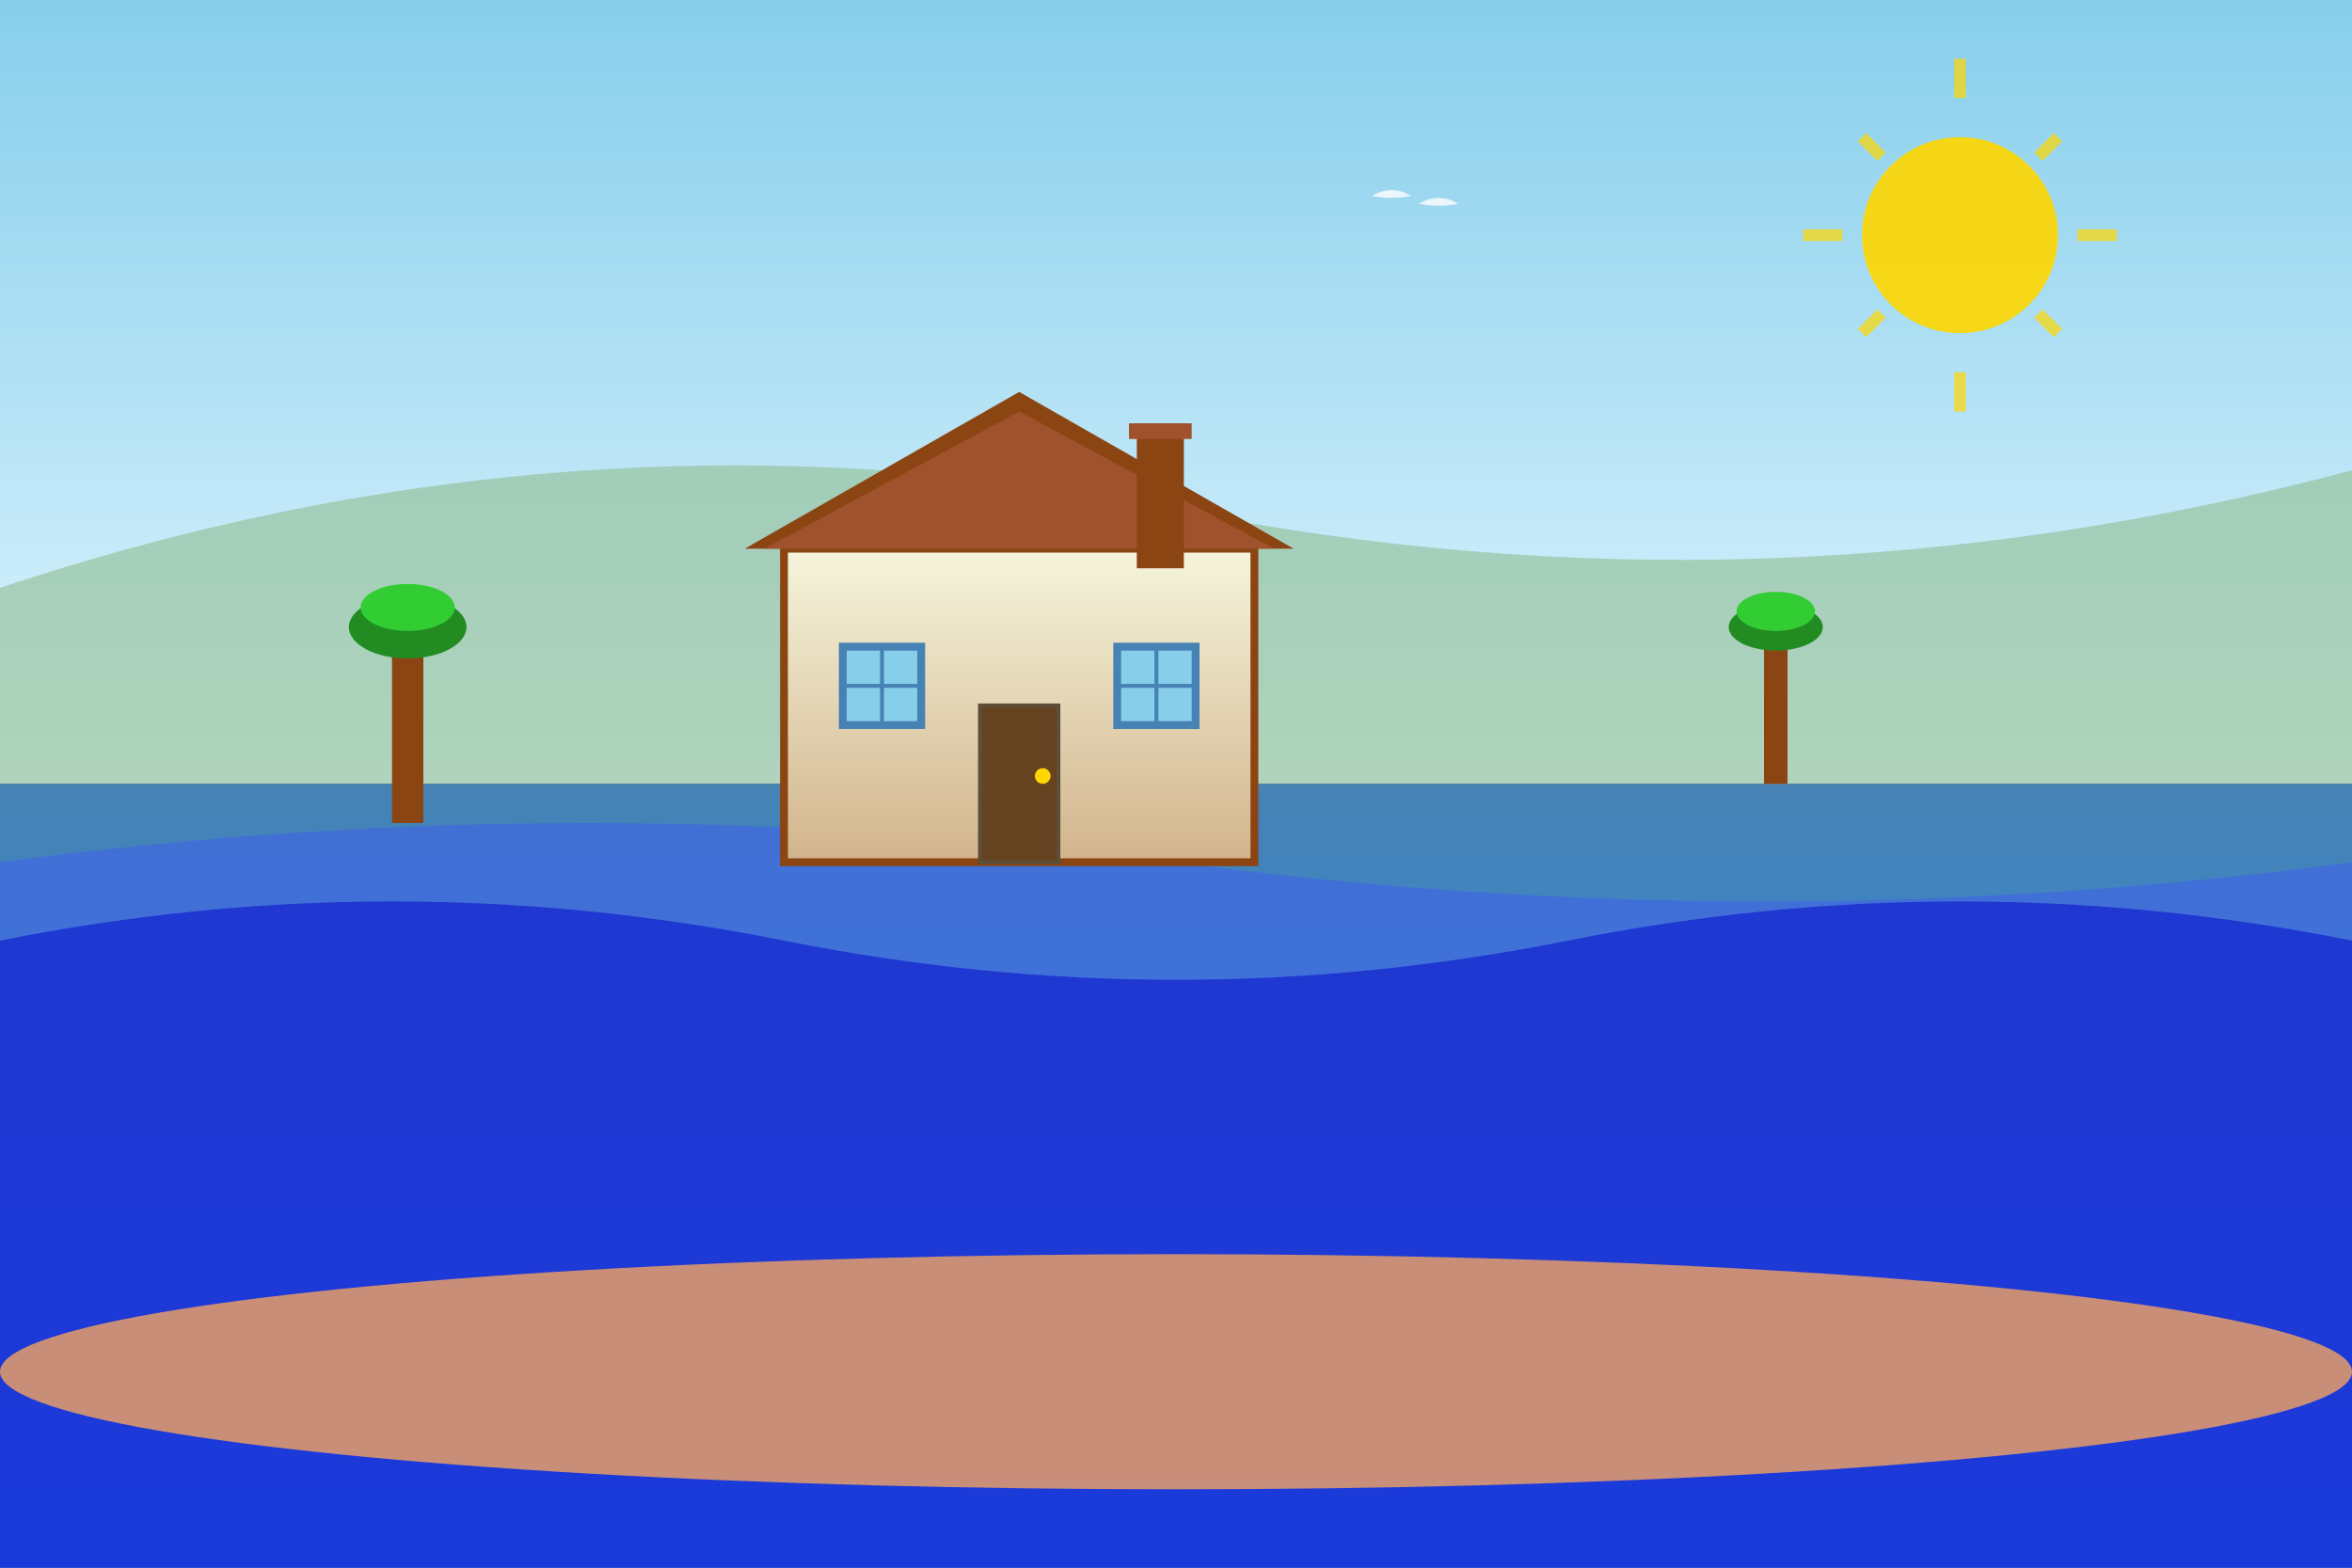
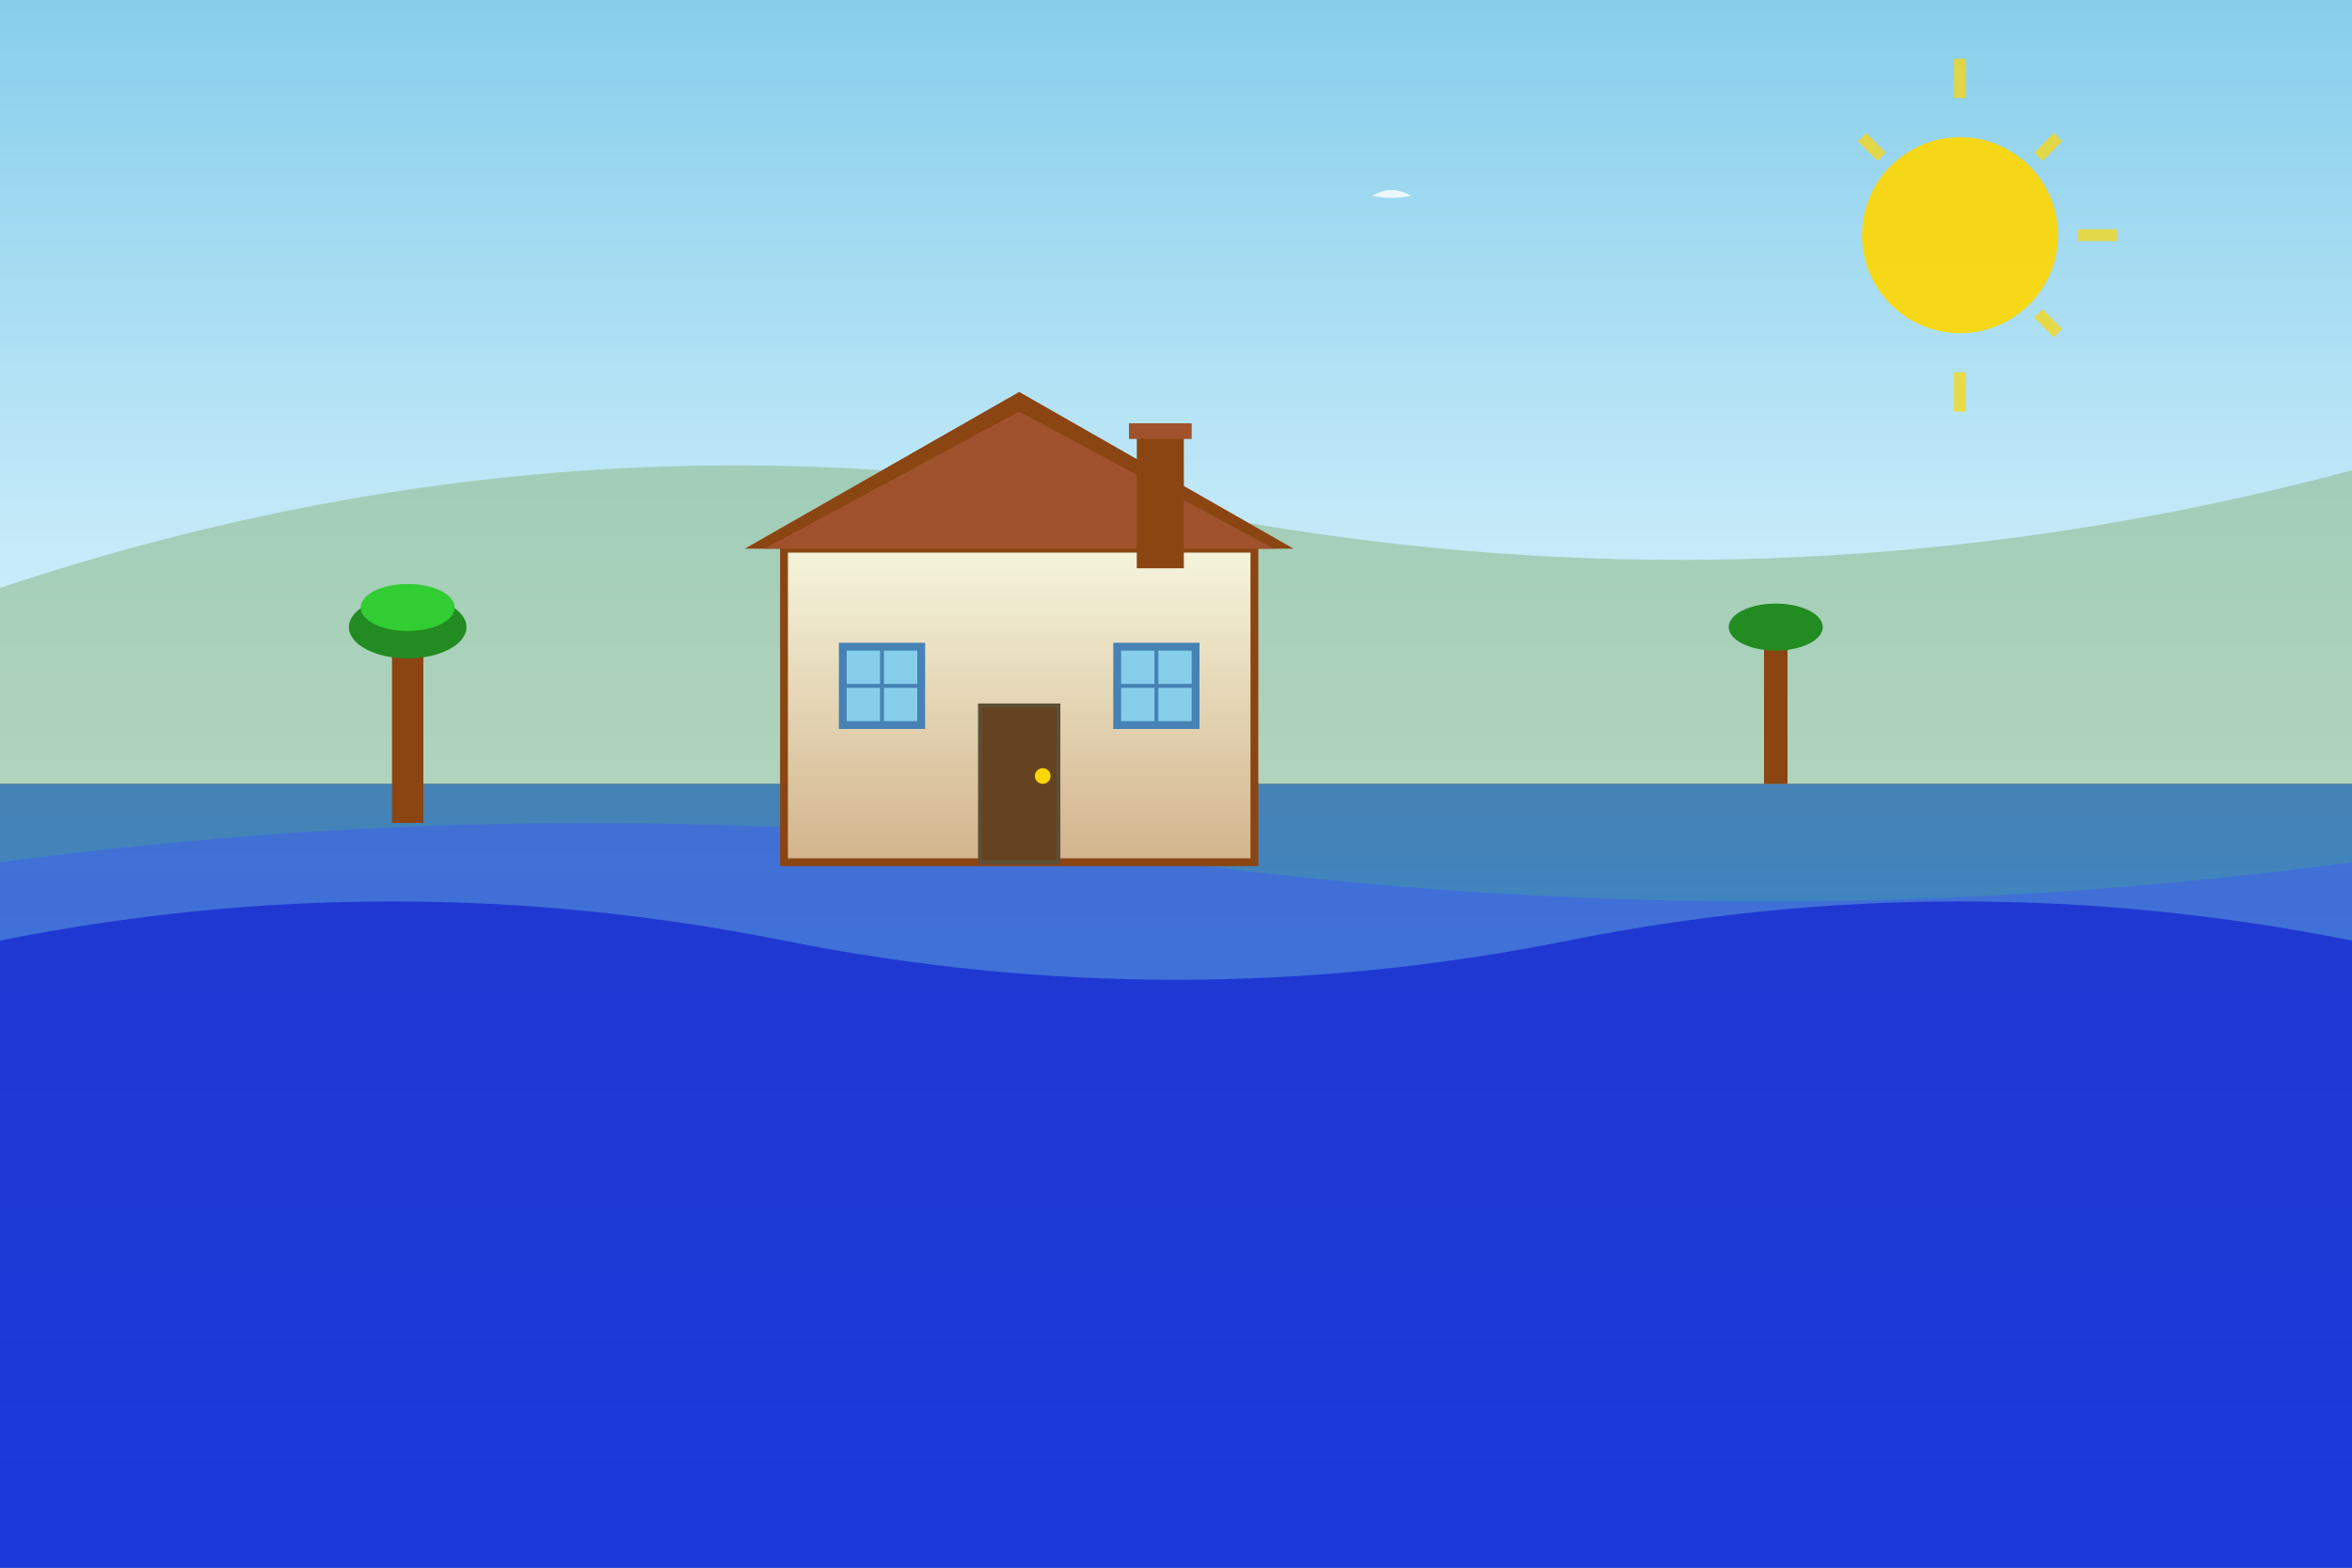
<svg xmlns="http://www.w3.org/2000/svg" width="600" height="400" viewBox="0 0 600 400">
  <rect x="0" y="0" width="600" height="400" fill="#333333" stroke="none" />
  <defs>
    <linearGradient id="skyGradient" x1="0%" y1="0%" x2="0%" y2="100%">
      <stop offset="0%" style="stop-color:#87CEEB;stop-opacity:1" />
      <stop offset="100%" style="stop-color:#E0F6FF;stop-opacity:1" />
    </linearGradient>
    <linearGradient id="seaGradient" x1="0%" y1="0%" x2="0%" y2="100%">
      <stop offset="0%" style="stop-color:#4682B4;stop-opacity:1" />
      <stop offset="100%" style="stop-color:#1E90FF;stop-opacity:1" />
    </linearGradient>
    <linearGradient id="houseGradient" x1="0%" y1="0%" x2="0%" y2="100%">
      <stop offset="0%" style="stop-color:#F5F5DC;stop-opacity:1" />
      <stop offset="100%" style="stop-color:#D2B48C;stop-opacity:1" />
    </linearGradient>
  </defs>
  <rect width="600" height="200" fill="url(#skyGradient)" />
  <rect y="200" width="600" height="200" fill="url(#seaGradient)" />
  <path d="M0,220 Q150,200 300,220 T600,220 L600,400 L0,400 Z" fill="#4169E1" opacity="0.7" />
  <path d="M0,240 Q100,220 200,240 T400,240 T600,240 L600,400 L0,400 Z" fill="#0000CD" opacity="0.5" />
  <path d="M0,150 Q150,100 300,130 Q450,160 600,120 L600,200 L0,200 Z" fill="#8FBC8F" opacity="0.6" />
  <g transform="translate(200,80)">
    <rect x="0" y="60" width="120" height="80" fill="url(#houseGradient)" stroke="#8B4513" stroke-width="2" />
    <path d="M-10,60 L60,20 L130,60 Z" fill="#8B4513" />
    <path d="M-5,60 L60,25 L125,60 Z" fill="#A0522D" />
    <rect x="50" y="100" width="20" height="40" fill="#654321" stroke="#5D4E37" stroke-width="1" />
    <circle cx="66" cy="118" r="2" fill="#FFD700" />
    <rect x="15" y="85" width="20" height="20" fill="#87CEEB" stroke="#4682B4" stroke-width="2" />
    <line x1="25" y1="85" x2="25" y2="105" stroke="#4682B4" stroke-width="1" />
    <line x1="15" y1="95" x2="35" y2="95" stroke="#4682B4" stroke-width="1" />
    <rect x="85" y="85" width="20" height="20" fill="#87CEEB" stroke="#4682B4" stroke-width="2" />
    <line x1="95" y1="85" x2="95" y2="105" stroke="#4682B4" stroke-width="1" />
    <line x1="85" y1="95" x2="105" y2="95" stroke="#4682B4" stroke-width="1" />
    <rect x="90" y="30" width="12" height="35" fill="#8B4513" />
    <rect x="88" y="28" width="16" height="4" fill="#A0522D" />
  </g>
  <g transform="translate(100,120)">
    <rect x="0" y="40" width="8" height="50" fill="#8B4513" />
    <ellipse cx="4" cy="40" rx="15" ry="8" fill="#228B22" />
    <ellipse cx="4" cy="35" rx="12" ry="6" fill="#32CD32" />
  </g>
  <g transform="translate(450,110)">
    <rect x="0" y="50" width="6" height="40" fill="#8B4513" />
    <ellipse cx="3" cy="50" rx="12" ry="6" fill="#228B22" />
-     <ellipse cx="3" cy="46" rx="10" ry="5" fill="#32CD32" />
  </g>
  <circle cx="500" cy="60" r="25" fill="#FFD700" opacity="0.9" />
  <g stroke="#FFD700" stroke-width="3" opacity="0.7">
    <line x1="500" y1="15" x2="500" y2="25" />
    <line x1="540" y1="60" x2="530" y2="60" />
    <line x1="525" y1="35" x2="520" y2="40" />
    <line x1="525" y1="85" x2="520" y2="80" />
    <line x1="475" y1="35" x2="480" y2="40" />
-     <line x1="475" y1="85" x2="480" y2="80" />
-     <line x1="460" y1="60" x2="470" y2="60" />
    <line x1="500" y1="95" x2="500" y2="105" />
  </g>
-   <ellipse cx="300" cy="350" rx="300" ry="30" fill="#F4A460" opacity="0.8" />
  <g transform="translate(350,50)" fill="#FFFFFF" opacity="0.8">
    <path d="M0,0 Q5,-3 10,0 Q5,1 0,0" />
-     <path d="M12,2 Q17,-1 22,2 Q17,3 12,2" />
  </g>
</svg>